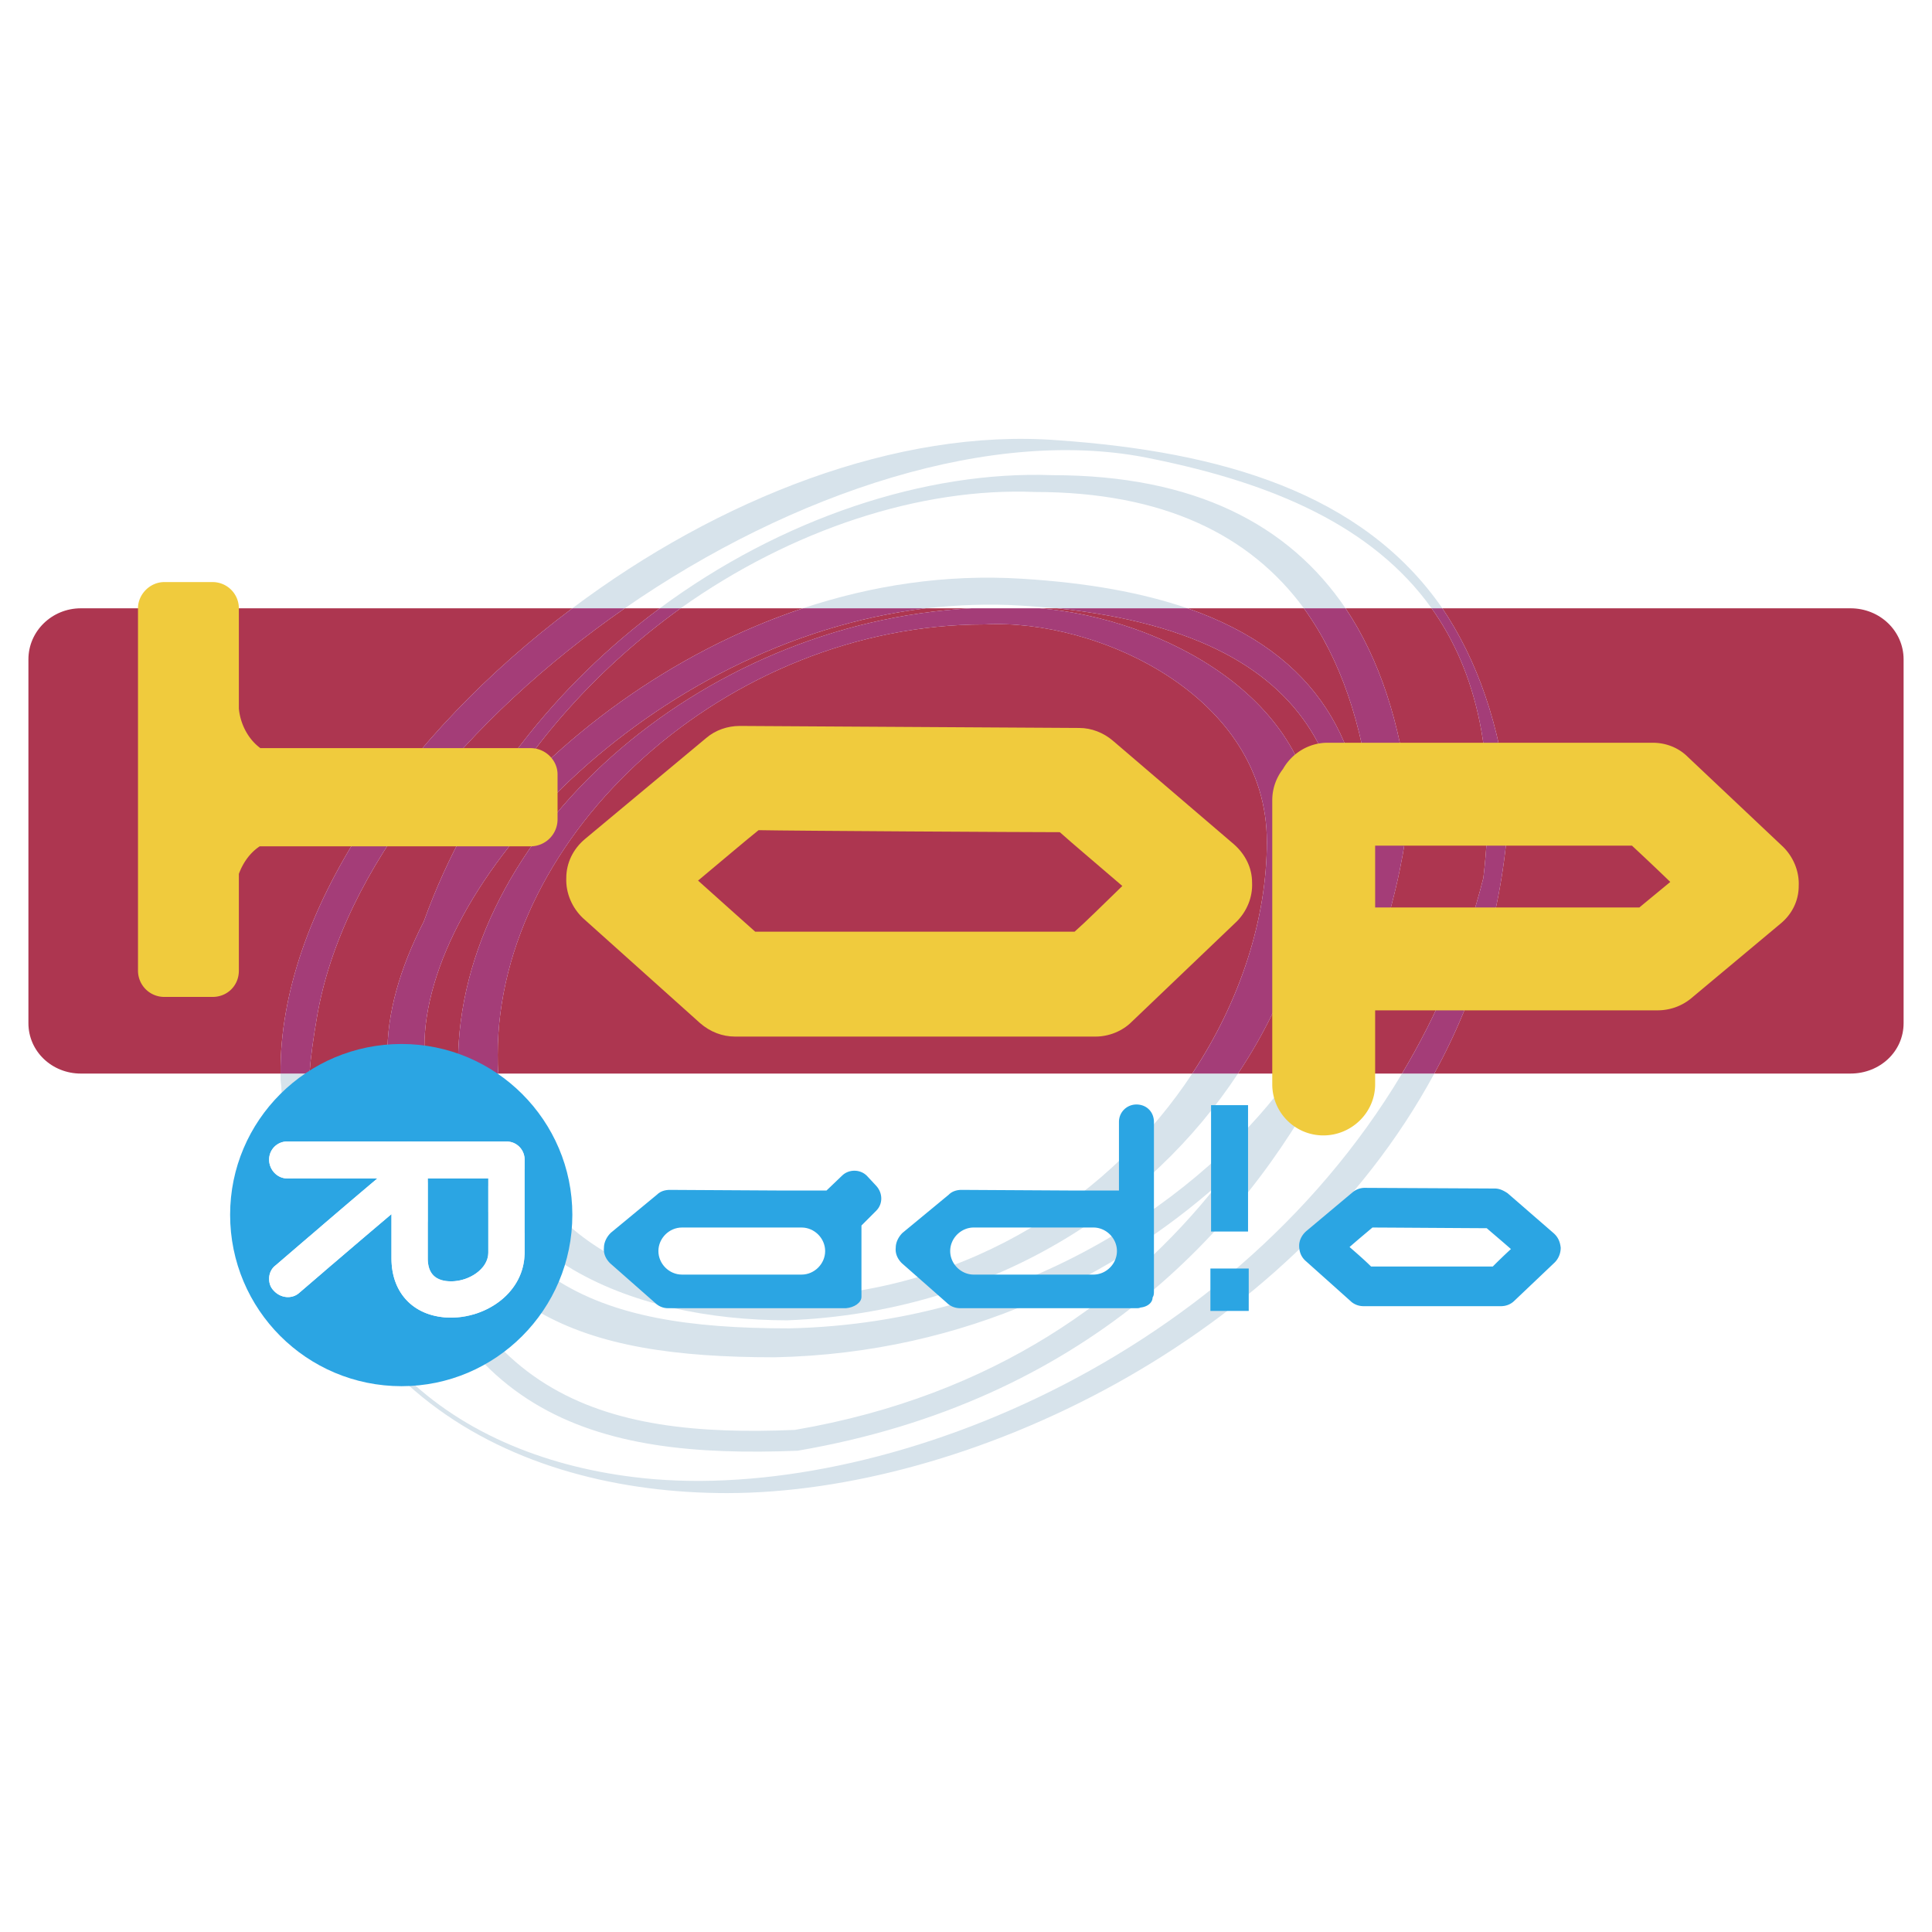
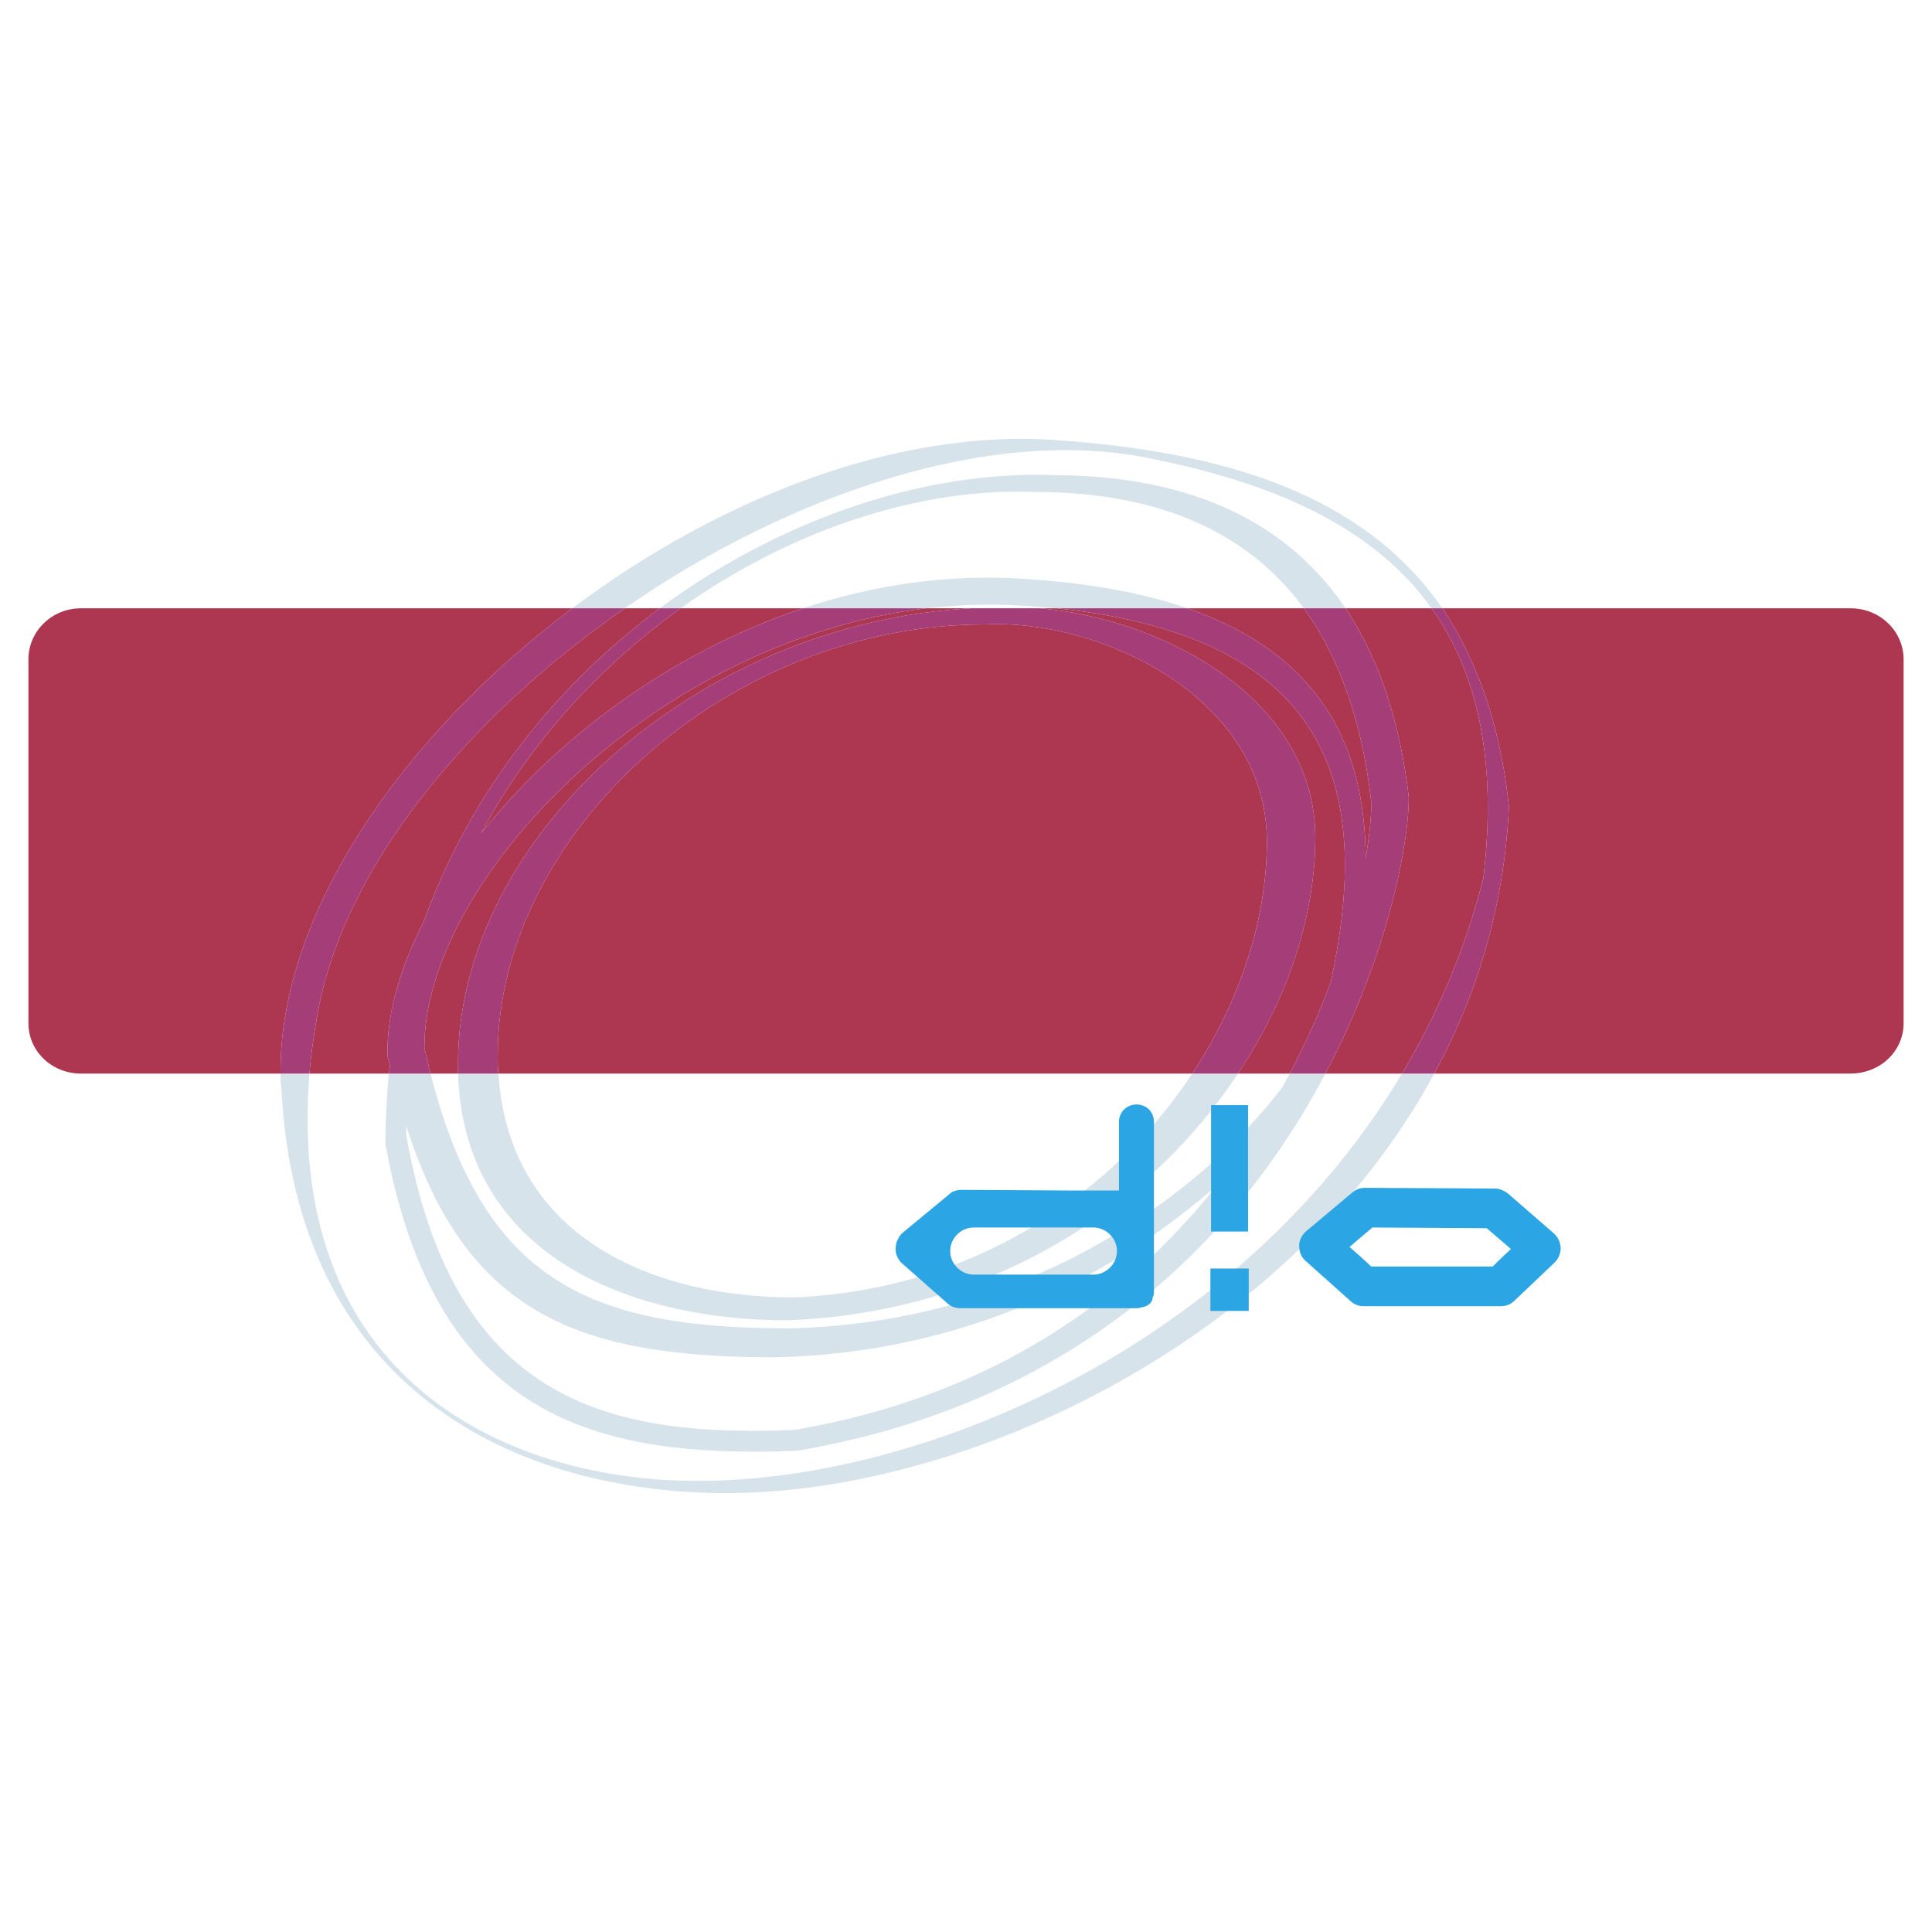
<svg xmlns="http://www.w3.org/2000/svg" width="2500" height="2500" viewBox="0 0 192.756 192.756">
  <g fill-rule="evenodd" clip-rule="evenodd">
    <path fill="#fff" d="M0 0h192.756v192.756H0V0z" />
    <path d="M79.172 129.447c-13.617 0-28.375-5.701-29.448-22.338h-4.025c.604 18.381 17.441 24.619 32.87 24.619 20.594-.805 36.291-11.471 44.943-24.619h-4.561c-7.916 12.008-21.803 21.6-39.779 22.338z" fill="#d7e3eb" />
    <path d="M99.766 60.623c-.939 0-1.879.067-2.818.067h6.775c-1.34-.067-2.682-.134-3.957-.067z" fill="#fff" />
    <path d="M63.14 147.357c-17.843-2.213-34.412-13.684-32.266-40.248H27.99c0 .402 0 .805.067 1.207 1.408 30.254 23.344 40.65 44.474 40.65 23.814 0 56.147-15.16 70.569-41.857h-3.221c-17.641 29.516-53.529 43.2-76.739 40.248zM115.061 45.798c11.873 2.415 21.867 6.641 27.771 14.892h1.072c-7.982-11.538-22.07-15.63-38.438-16.771-15.964-1.207-33.808 5.836-48.364 16.771h5.232c16.637-11.538 36.895-18.314 52.727-14.892z" fill="#d7e3eb" />
    <path d="M103.254 49.085c12.812 0 21.465 4.293 26.832 11.605h4.158c-5.635-8.318-15.025-13.282-29.246-13.282-12.611-.47-27.034 4.293-39.175 13.282h2.08c11.135-7.916 24.014-12.075 35.351-11.605zM128.006 108.383c-7.646 10.131-24.752 23.613-49.304 24.15-19.99 0-30.454-4.764-35.753-25.424H38.79c-.201 2.348-.335 4.629-.335 7.043 4.964 27.303 20.861 31.395 41.12 30.588 28.576-4.896 44.408-21.934 52.658-37.631h-3.555c-.27.469-.471.871-.672 1.274zm-48.7 34.279c-19.118.805-34.144-3.152-38.772-29.381v-.939c5.97 18.648 16.972 23.076 36.76 23.076 19.387-.402 34.345-8.52 44.14-17.174-8.789 11.068-22.137 20.996-42.128 24.418z" fill="#d7e3eb" />
    <path d="M101.846 60.421c1.273.067 2.414.201 3.621.269h13.014c-4.494-1.543-9.928-2.549-16.568-2.952-7.58-.47-14.958.67-21.801 2.952h12.276c3.084-.336 6.303-.47 9.458-.269z" fill="#d7e3eb" />
    <path d="M45.699 106.104c0-22.607 23.881-44.005 51.249-45.414h-4.561c-27.704 3.354-50.176 27.637-50.042 43.871.202.871.403 1.744.604 2.549h2.75v-1.006zM131.227 83.564c0 7.714-2.684 16.032-7.715 23.545h5.166c1.609-3.086 3.018-6.172 4.092-9.123 4.023-18.581.736-34.345-27.303-37.296h-1.744c12.209 1.006 27.504 8.989 27.504 22.874z" fill="#ad3650" />
    <path d="M126.396 83.966c0-14.556-16.904-22.271-28.174-21.667-25.625 0-48.566 20.862-48.566 42.931 0 .672 0 1.275.067 1.879h69.228c4.83-7.312 7.445-15.495 7.445-23.143z" fill="#ad3650" />
    <path d="M103.723 60.69h-6.775c-27.368 1.408-51.249 22.807-51.249 45.414v1.006h4.025c-.067-.604-.067-1.207-.067-1.879 0-22.069 22.941-42.931 48.566-42.931 11.27-.604 28.174 7.11 28.174 21.667 0 7.647-2.615 15.831-7.445 23.143h4.561c5.031-7.514 7.715-15.831 7.715-23.545-.001-13.886-15.296-21.869-27.505-22.875z" fill="#a43d78" />
    <path d="M184.621 60.69h-40.717c3.422 5.098 5.77 11.538 6.641 19.788-.469 9.861-3.152 18.784-7.445 26.631h41.521c2.953 0 5.301-2.213 5.301-5.031v-36.29c0-2.818-2.348-5.098-5.301-5.098zM136.258 85.644c.402-2.482.604-4.495.535-5.769-.871-7.58-3.018-14.087-6.707-19.185H118.48c13.284 4.628 17.709 13.751 17.778 24.954zM47.979 83.162c7.446-9.391 18.85-18.044 32.131-22.472H67.903c-7.916 5.702-14.959 13.214-19.924 22.472z" fill="#ad3650" />
    <path d="M38.924 106.305c-.134-.336-.201-.672-.268-1.006-.067-4.092 1.207-8.654 3.622-13.35 4.696-13.08 13.349-23.679 23.545-31.259h-3.489c-15.764 10.934-28.24 26.027-30.723 40.851-.335 1.945-.604 3.824-.738 5.568h7.916c.068-.267.068-.537.135-.804zM140.551 79.472c.066 4.159-1.879 15.495-8.318 27.637h7.646c3.488-5.836 6.307-12.343 8.117-19.521 1.408-11.94-.67-20.594-5.164-26.899h-8.588c3.422 5.099 5.434 11.471 6.307 18.783z" fill="#ad3650" />
    <path d="M57.103 60.69H8.067c-2.884 0-5.232 2.28-5.232 5.098v36.291c0 2.818 2.348 5.031 5.232 5.031H27.99c-.135-16.033 12.275-33.809 29.113-46.42z" fill="#ad3650" />
    <path d="M143.904 60.69h-1.072c4.494 6.305 6.572 14.959 5.164 26.899-1.811 7.177-4.629 13.685-8.117 19.521h3.221c4.293-7.848 6.977-16.77 7.445-26.631-.871-8.251-3.219-14.691-6.641-19.789zM31.612 101.541c2.482-14.824 14.959-29.917 30.723-40.851h-5.232C40.265 73.301 27.855 91.077 27.99 107.109h2.884c.134-1.744.403-3.623.738-5.568zM136.793 79.875c.068 1.274-.133 3.287-.535 5.769-.068-11.203-4.494-20.325-17.777-24.954h-13.014c28.039 2.951 31.326 18.715 27.303 37.296-1.074 2.951-2.482 6.037-4.092 9.123h3.555c6.439-12.142 8.385-23.478 8.318-27.637-.873-7.312-2.885-13.685-6.307-18.782h-4.158c3.689 5.098 5.836 11.604 6.707 19.185z" fill="#a43d78" />
    <path d="M42.278 91.949c-2.415 4.696-3.689 9.258-3.622 13.35.067.334.134.67.268 1.006-.067.268-.067.537-.134.805h4.159c-.201-.805-.402-1.678-.604-2.549-.134-16.234 22.338-40.518 50.042-43.871H80.111C66.829 65.117 55.426 73.771 47.98 83.162c4.964-9.257 12.007-16.77 19.923-22.472h-2.08c-10.196 7.58-18.849 18.179-23.545 31.259z" fill="#a43d78" />
-     <path d="M70.452 73.636L58.377 83.698c-1.208 1.006-1.878 2.415-1.878 3.891-.066 1.542.604 3.019 1.677 4.025l11.672 10.464c1.006.873 2.214 1.342 3.488 1.342h35.955c1.342 0 2.684-.537 3.623-1.477l10.463-9.995c1.008-1.006 1.611-2.415 1.543-3.891 0-1.476-.67-2.817-1.811-3.823l-12.074-10.331c-.939-.805-2.146-1.274-3.354-1.274l-33.876-.201c-1.207.001-2.414.404-3.353 1.208zm5.232 9.19c3.153.067 26.832.201 30.053.201 1.273 1.141 3.354 2.884 6.238 5.367-2.281 2.214-3.555 3.488-4.764 4.562H75.348c-1.274-1.141-3.019-2.684-5.702-5.099 2.818-2.348 4.696-3.958 6.038-5.031z" fill="#f0cb3d" />
    <path d="M134.916 118.982l-4.562 3.824c-.469.402-.736.939-.736 1.475 0 .604.201 1.141.67 1.543l4.428 3.959c.334.334.805.535 1.342.535h13.684c.537 0 1.006-.201 1.342-.535l4.025-3.824c.402-.402.604-.939.604-1.477-.068-.604-.27-1.072-.738-1.475l-4.561-3.959c-.404-.268-.807-.469-1.275-.469l-12.947-.066a1.883 1.883 0 0 0-1.276.469zm2.012 3.489c1.207 0 10.197.066 11.404.066.537.471 1.342 1.141 2.414 2.08a55.832 55.832 0 0 0-1.811 1.744h-12.143c-.469-.469-1.139-1.072-2.146-1.945 1.075-.939 1.813-1.543 2.282-1.945zM124.518 122.873h-3.69v-12.611h3.69v12.611zM124.586 130.789h-3.824v-4.227h3.824v4.227zM115.127 111.939c0-1.006-.738-1.744-1.744-1.744-.939 0-1.744.738-1.744 1.744v6.842h-4.227l-11.47-.066c-.47 0-.939.133-1.274.469l-4.629 3.824c-.402.402-.67.939-.67 1.475-.067.604.201 1.141.604 1.543l4.495 3.959c.335.334.805.535 1.342.535H113.384c.135 0 .268 0 .402-.066.672-.066 1.207-.469 1.207-1.006.135-.201.135-.402.135-.672v-16.837h-.001zm-6.037 15.227H97.148c-1.273 0-2.347-1.072-2.347-2.348 0-1.273 1.073-2.348 2.347-2.348h11.941c1.273 0 2.348 1.074 2.348 2.348.001 1.276-1.074 2.348-2.347 2.348z" fill="#2ba5e3" />
-     <path d="M52.944 74.642H25.977c-1.274-.939-2.012-2.482-2.146-3.958V60.69a2.62 2.62 0 0 0-2.617-2.616h-4.83c-1.409 0-2.616 1.208-2.616 2.616v36.156a2.619 2.619 0 0 0 2.616 2.617h4.83c1.476 0 2.617-1.141 2.617-2.617v-9.659c.402-1.074 1.073-2.08 2.08-2.75h27.033a2.69 2.69 0 0 0 2.683-2.683v-4.495c0-1.409-1.208-2.617-2.683-2.617zM177.914 84.503l-9.525-8.989c-.939-.939-2.213-1.409-3.488-1.409h-32.467c-1.879 0-3.555 1.073-4.428 2.616a5.072 5.072 0 0 0-1.072 3.086v28.374c0 2.818 2.279 5.1 5.098 5.1 2.816 0 5.166-2.281 5.166-5.1v-7.379h28.172c1.209 0 2.35-.4 3.287-1.139l8.99-7.514c1.139-.938 1.811-2.28 1.811-3.756.065-1.475-.538-2.884-1.544-3.89zm-14.355 6.038h-26.361V84.37h25.623c1.006.939 1.945 1.811 3.824 3.622-1.543 1.274-2.282 1.878-3.086 2.549z" fill="#f0cb3d" />
-     <path d="M87.423 118.312l-.939-1.008c-.671-.67-1.812-.67-2.482 0l-1.543 1.477H78.3l-11.471-.066c-.469 0-.939.133-1.274.469l-4.628 3.824c-.402.402-.671.939-.671 1.475-.067.604.201 1.141.604 1.543l4.495 3.959c.335.334.805.535 1.274.535h17.776c.805-.066 1.543-.535 1.543-1.139v-7.111l1.476-1.477c.669-.67.669-1.744-.001-2.481zm-7.446 8.854h-11.94c-1.274 0-2.348-1.072-2.348-2.348 0-1.273 1.073-2.348 2.348-2.348h11.94c1.274 0 2.348 1.074 2.348 2.348 0 1.276-1.074 2.348-2.348 2.348zM40.064 104.158c-9.458 0-17.105 7.646-17.105 17.037 0 9.459 7.647 17.105 17.105 17.105 9.392 0 17.039-7.646 17.039-17.105 0-9.39-7.647-17.037-17.039-17.037zm4.964 27.301c-3.622 0-5.97-2.348-5.97-5.902v-4.428c-3.421 2.885-9.19 7.848-9.19 7.848-.738.672-1.878.537-2.549-.201-.335-.334-.469-.736-.469-1.207 0-.469.201-1.006.67-1.342 0 0 7.245-6.238 10.129-8.652H28.66c-1.006 0-1.811-.873-1.811-1.879s.805-1.811 1.811-1.811h21.868c1.006 0 1.811.805 1.811 1.811v9.258c.001 4.023-3.823 6.505-7.311 6.505z" fill="#2ba5e3" />
-     <path d="M42.68 125.557c0 1.543.805 2.281 2.348 2.281 1.745 0 3.689-1.209 3.689-2.885v-7.379H42.68v7.983z" fill="#2ba5e3" />
-     <path d="M45.028 131.459c3.488 0 7.312-2.482 7.312-6.506v-9.258a1.804 1.804 0 0 0-1.811-1.811H28.661c-1.006 0-1.811.805-1.811 1.811s.805 1.879 1.811 1.879h8.989c-2.884 2.414-10.129 8.652-10.129 8.652-.47.336-.67.873-.67 1.342 0 .471.134.873.469 1.207.671.738 1.811.873 2.549.201 0 0 5.769-4.963 9.19-7.848v4.428c-.001 3.555 2.347 5.903 5.969 5.903zm-2.348-13.885h6.037v7.379c0 1.676-1.945 2.885-3.689 2.885-1.542 0-2.348-.738-2.348-2.281v-7.983z" fill="#fff" />
  </g>
</svg>